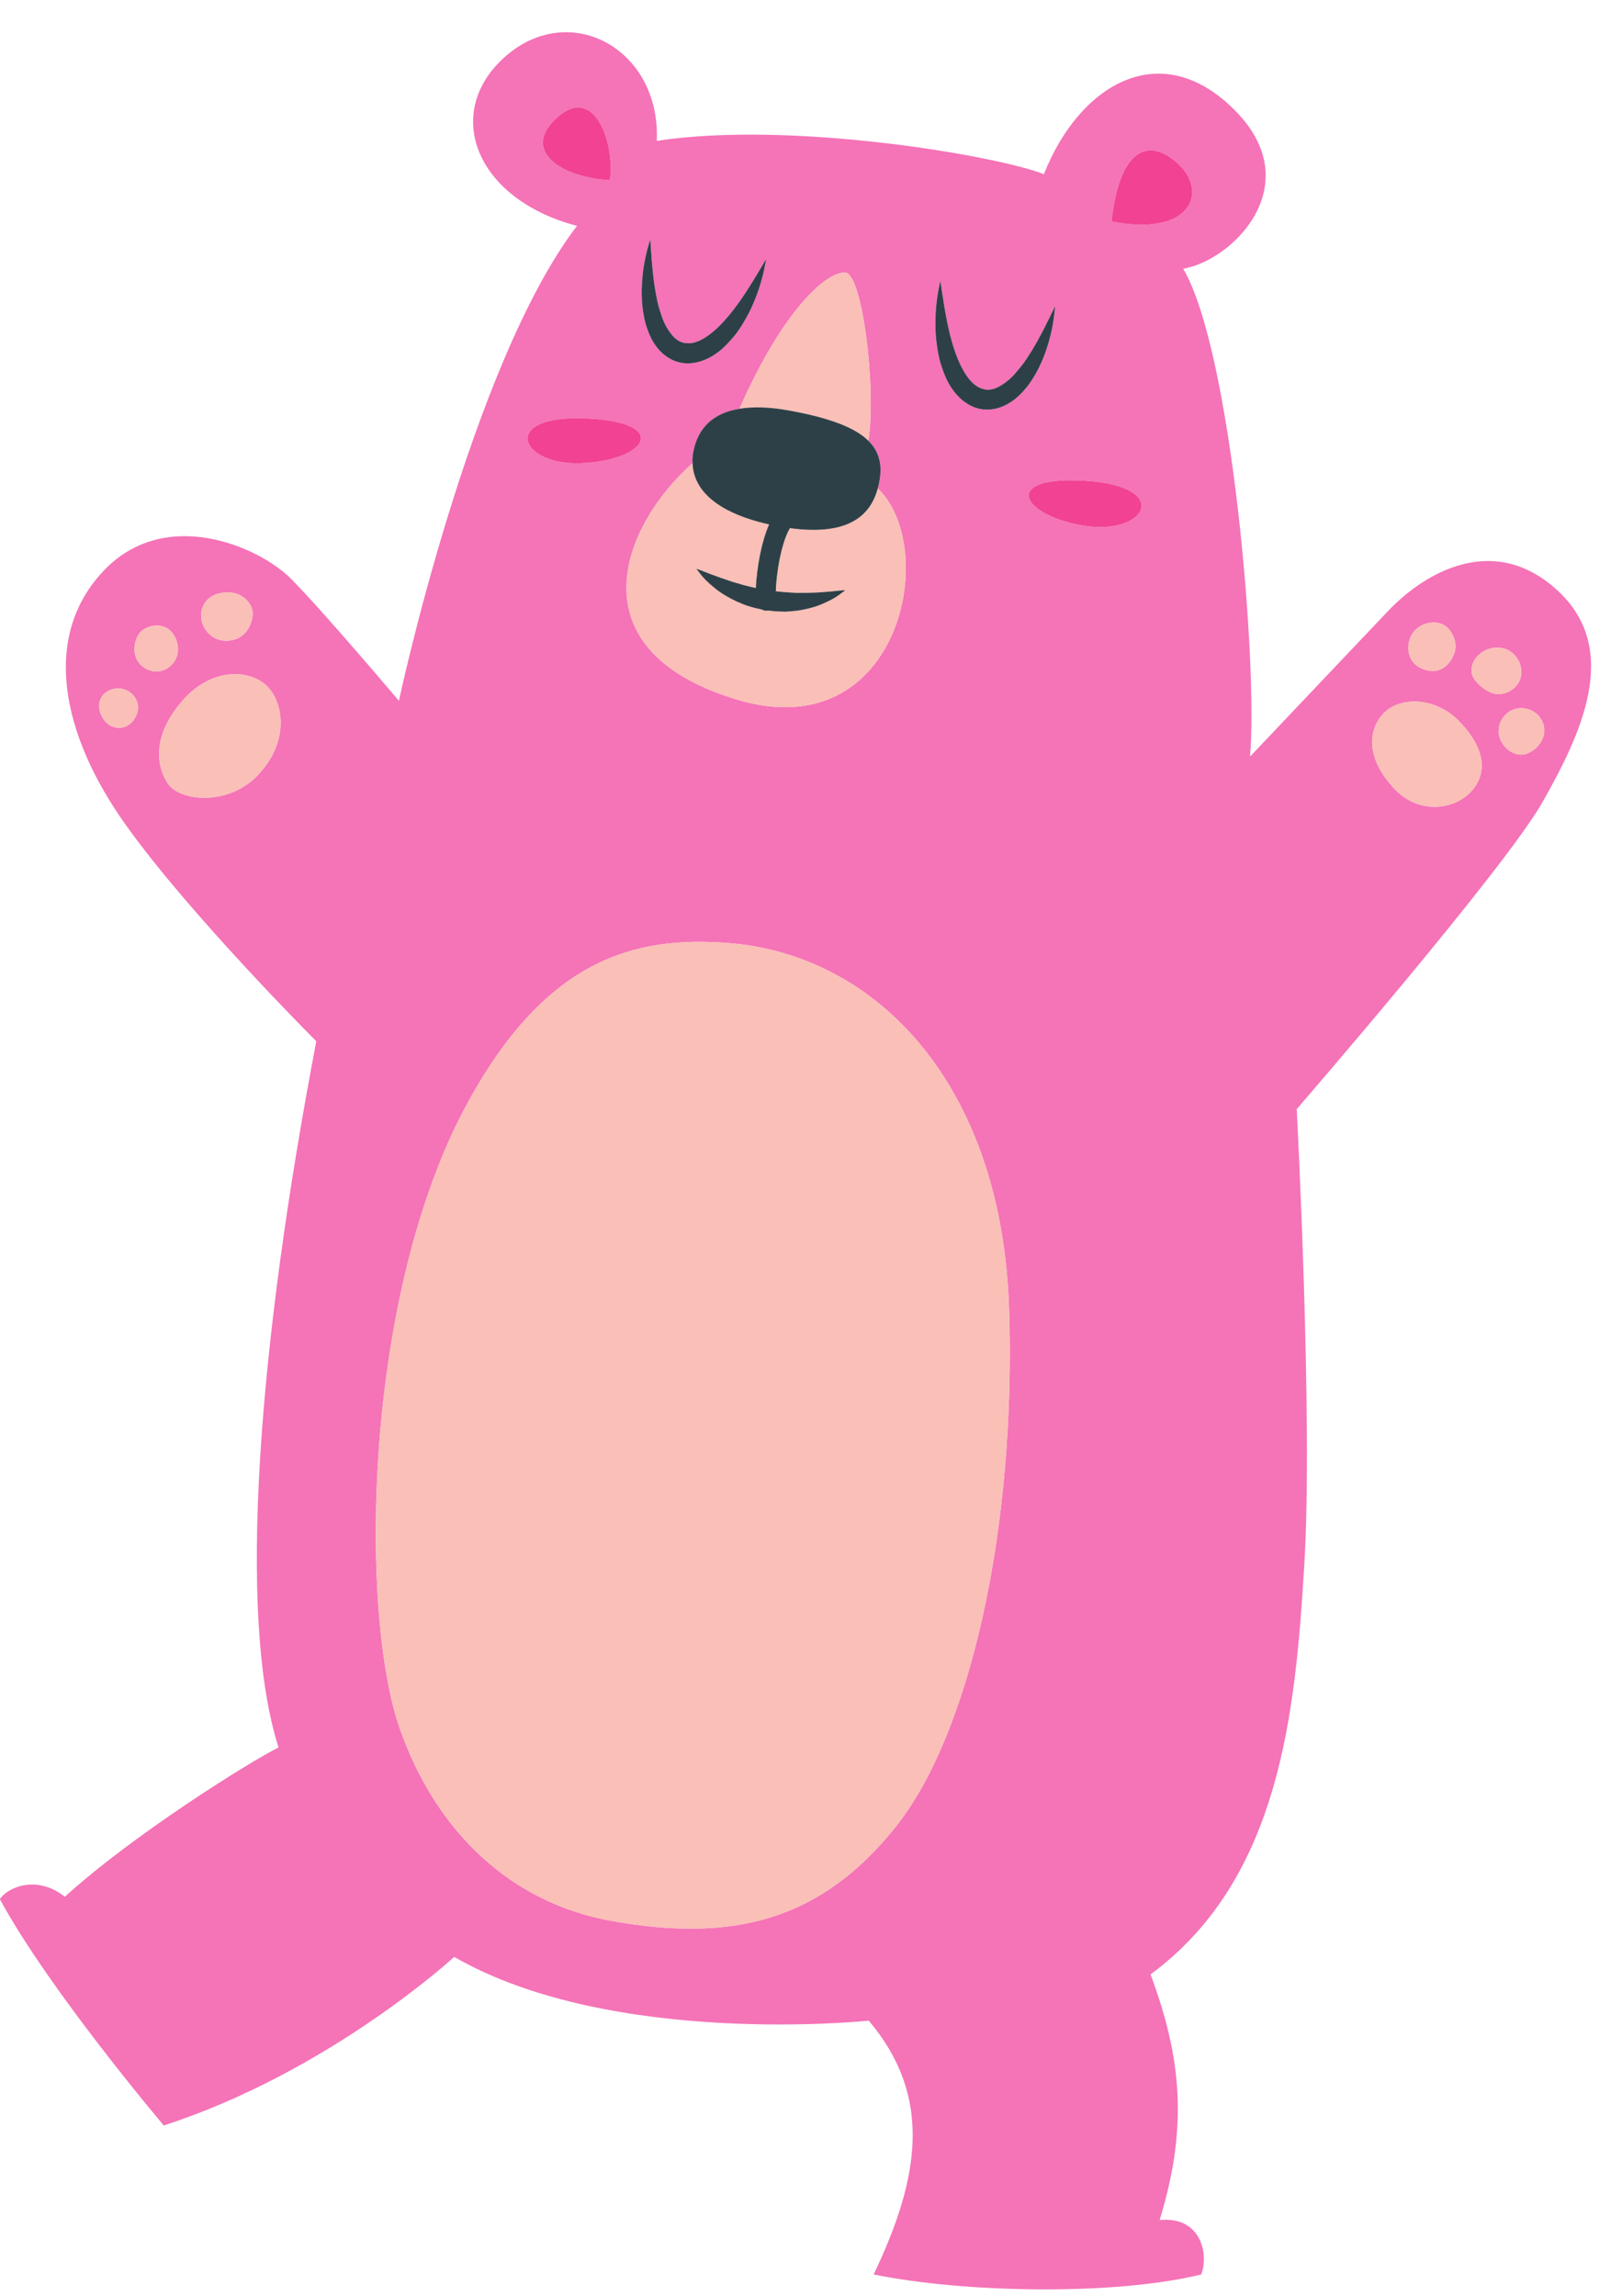
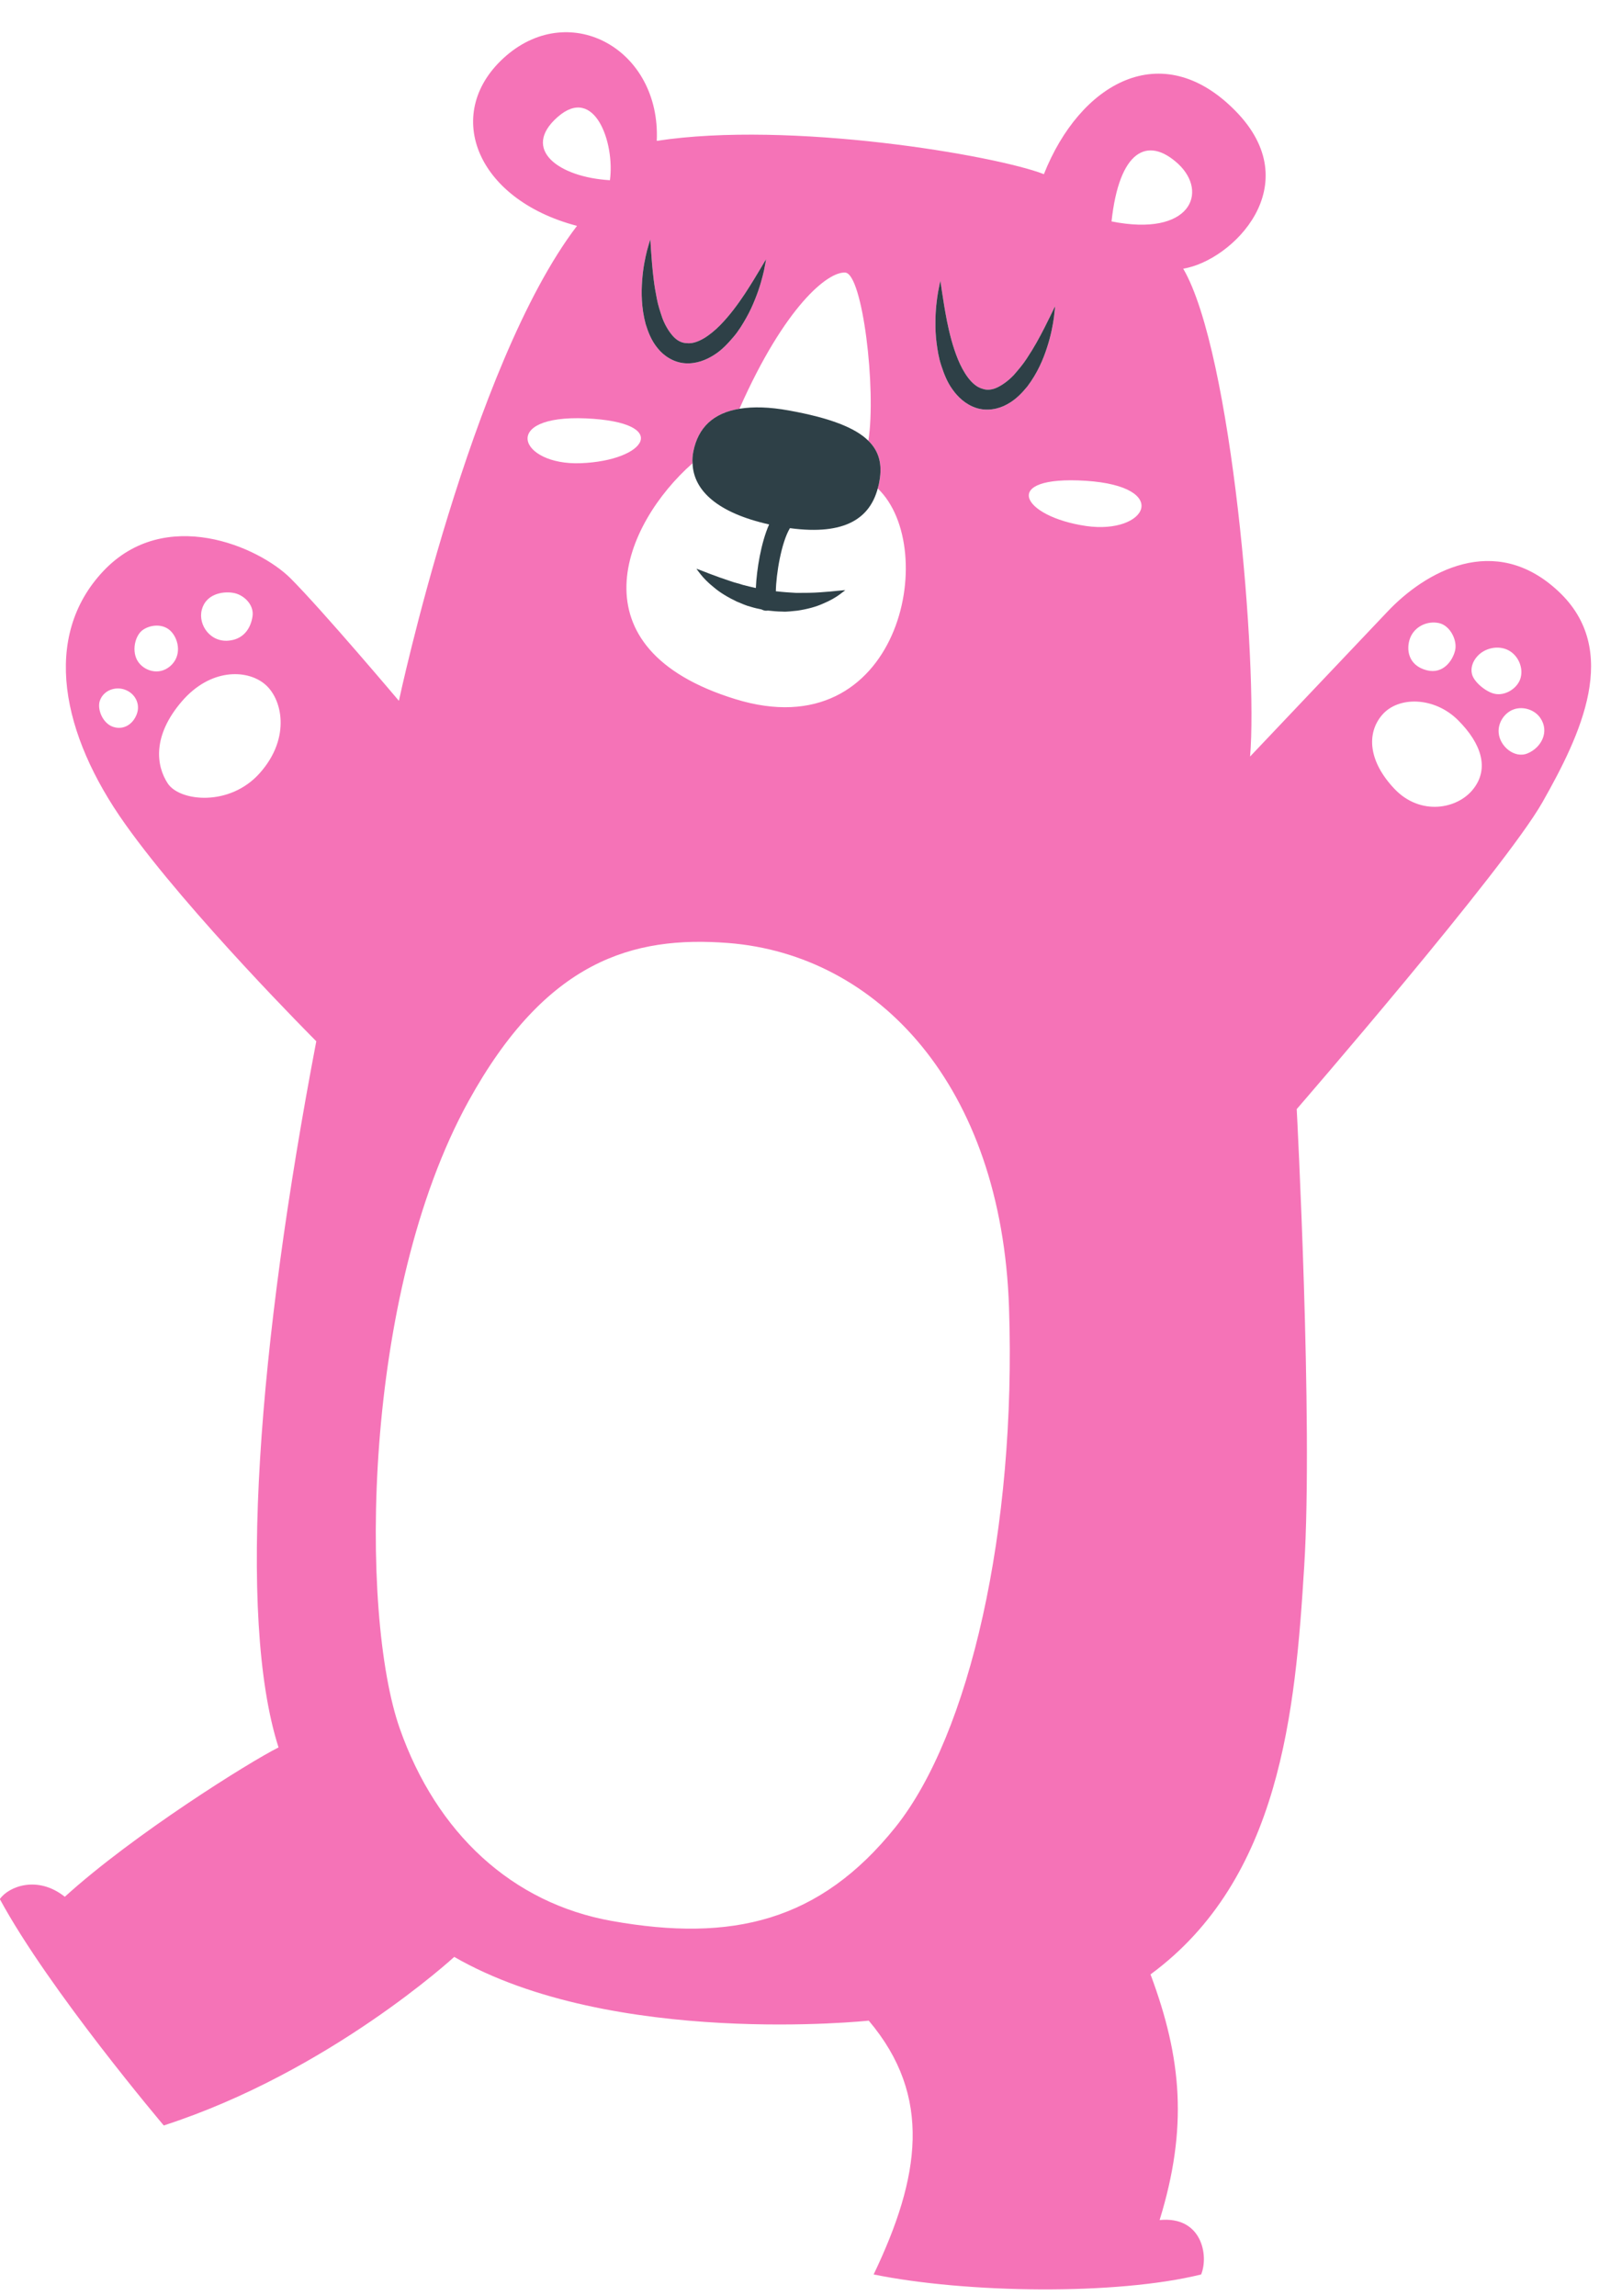
<svg xmlns="http://www.w3.org/2000/svg" height="584.3" preserveAspectRatio="xMidYMid meet" version="1.0" viewBox="95.2 2.2 412.8 584.3" width="412.8" zoomAndPan="magnify">
  <g>
    <g id="change1_1">
      <path d="M 484.012 193.926 C 480.668 195.367 476.867 192.129 476.609 188.684 C 476.402 186.113 478.102 183.547 480.516 182.723 C 482.93 181.902 485.859 182.879 487.246 184.984 C 489.562 188.43 487.504 192.438 484.012 193.926 Z M 475.531 178.766 C 473.422 178.305 470.34 175.836 469.824 173.781 C 469.414 172.188 470.031 170.492 471.16 169.258 C 473.062 167.102 476.453 166.379 479.023 167.664 C 481.645 169 483.031 172.289 482.109 175.016 C 481.234 177.531 478.152 179.383 475.531 178.766 Z M 470.184 202.973 C 466.176 208.164 456.668 209.91 450.09 202.973 C 443.461 195.984 442.945 188.891 446.902 184.215 C 451.066 179.281 460.316 179.535 466.277 185.5 C 472.242 191.461 474.246 197.781 470.184 202.973 Z M 454.098 164.531 C 455.281 161.602 458.469 160.16 461.398 160.777 C 464.324 161.395 466.176 165.301 465.508 167.82 C 464.891 170.336 462.477 173.832 458.363 172.805 C 453.586 171.621 452.969 167.461 454.098 164.531 Z M 378.086 58.555 C 380.039 40.516 387.234 36.711 395.047 43.906 C 402.809 51.156 398.184 62.562 378.086 58.555 Z M 371.637 136.078 C 355.086 133.66 349.484 123.176 371.531 124.566 C 393.527 126.004 387.055 138.285 371.637 136.078 Z M 351.5 105.105 C 349.348 106.332 346.32 106.926 343.594 106.008 C 340.879 105.109 338.926 103.188 337.574 101.266 C 336.176 99.328 335.414 97.219 334.754 95.23 C 334.082 93.234 333.793 91.262 333.551 89.41 C 333.312 87.562 333.25 85.812 333.27 84.207 C 333.27 81 333.633 78.363 333.934 76.539 C 334.273 74.719 334.52 73.691 334.52 73.691 C 334.52 73.691 334.707 74.742 334.957 76.555 C 335.23 78.363 335.621 80.93 336.207 83.93 C 336.816 86.918 337.645 90.363 339.016 93.703 C 340.355 96.941 342.512 100.402 345.168 101.121 C 346.41 101.586 347.805 101.43 349.227 100.699 C 350.625 99.98 352.031 98.902 353.234 97.621 C 354.387 96.285 355.539 94.949 356.465 93.512 C 357.402 92.098 358.266 90.703 359.012 89.371 C 360.504 86.703 361.637 84.395 362.445 82.746 C 363.23 81.082 363.727 80.141 363.727 80.141 C 363.727 80.141 363.645 81.199 363.422 83.027 C 363.156 84.852 362.703 87.496 361.703 90.543 C 360.73 93.602 359.246 97.141 356.668 100.551 C 355.316 102.199 353.73 103.914 351.5 105.105 Z M 323.113 467.211 C 303.84 491.266 281.434 496.559 250.906 491.109 C 225.516 486.586 206.297 468.754 196.941 442.133 C 186.66 412.836 187.434 331.531 214.414 282.504 C 234.152 246.68 256.199 240.309 280.559 242.207 C 318.488 245.188 350.098 278.34 351.996 334.977 C 353.898 391.559 341.926 443.672 323.113 467.211 Z M 244.281 108.684 C 266.328 109.66 259.699 119.477 242.945 120.094 C 227.371 120.66 222.23 107.758 244.281 108.684 Z M 237.113 31.984 C 246.52 23.711 251.711 38.562 250.426 48.07 C 237.371 47.301 227.758 40.207 237.113 31.984 Z M 258.637 73.492 C 258.863 70.293 259.441 67.672 259.887 65.887 C 260.371 64.109 260.695 63.102 260.695 63.102 C 260.695 63.102 260.801 64.156 260.895 65.992 C 261.023 67.824 261.199 70.395 261.574 73.43 C 261.758 74.941 262.031 76.559 262.367 78.223 C 262.676 79.902 263.242 81.578 263.805 83.25 C 264.434 84.887 265.328 86.422 266.352 87.613 C 267.391 88.824 268.621 89.496 269.949 89.535 C 272.68 89.879 275.984 87.484 278.449 84.992 C 280.98 82.418 283.051 79.543 284.742 77.008 C 286.418 74.453 287.754 72.223 288.688 70.648 C 289.602 69.066 290.176 68.168 290.176 68.168 C 290.176 68.168 290.012 69.207 289.641 71.027 C 289.23 72.828 288.57 75.402 287.359 78.375 C 286.77 79.867 286.051 81.465 285.129 83.086 C 284.207 84.707 283.191 86.426 281.816 88.02 C 280.453 89.609 278.949 91.277 276.926 92.543 C 274.945 93.809 272.41 94.852 269.559 94.656 C 266.688 94.477 264.109 92.781 262.578 90.832 C 260.965 88.887 260.145 86.699 259.516 84.66 C 258.418 80.531 258.383 76.691 258.637 73.492 Z M 310.316 71.574 C 314.738 71.871 318.258 101.312 316.203 114.375 C 318.965 117.098 319.742 120.398 319.047 124.461 C 318.945 125.18 318.789 125.852 318.586 126.52 C 334.621 141.832 324.137 193.074 282.301 180.121 C 240.52 167.223 253.934 135.562 271.406 120.145 L 271.457 120.145 C 271.355 119.168 271.457 118.141 271.664 117.062 C 272.867 111.113 276.629 107.305 283.488 106.219 C 283.477 106.211 283.414 106.168 283.414 106.168 C 294.938 80.148 305.891 71.281 310.316 71.574 Z M 161.309 198.965 C 153.699 207.547 141.008 206.211 137.922 201.637 C 134.891 197.062 133.965 189.457 141.469 180.719 C 148.715 172.289 157.914 172.547 162.438 176.195 C 167.012 179.793 169.375 189.918 161.309 198.965 Z M 130.266 170.492 C 128.723 168.074 129.441 164.273 131.344 162.68 C 133.297 161.137 136.945 160.727 138.949 163.141 C 140.699 165.199 141.469 169.156 138.539 171.727 C 135.559 174.293 131.754 172.855 130.266 170.492 Z M 130.008 183.957 C 129.031 186.578 126.617 188.066 123.996 187.195 C 121.32 186.32 119.883 182.672 120.602 180.566 C 121.578 177.789 124.609 176.914 126.871 177.688 C 129.598 178.613 130.984 181.387 130.008 183.957 Z M 146.559 157.387 C 147.586 153.43 151.746 152.656 154.422 153.07 C 157.094 153.43 159.969 156.051 159.457 159.133 C 158.992 162.164 157.195 164.734 153.805 165.199 C 148.867 165.969 145.527 161.293 146.559 157.387 Z M 491.719 152.605 C 475.582 137.598 457.902 147.672 448.238 157.949 C 438.527 168.18 413.344 194.75 413.344 194.75 C 415.348 171.414 408.77 91.859 396.332 70.582 C 408.77 68.578 428.301 49.305 409.539 30.34 C 390.781 11.324 370.02 23.453 360.871 46.527 C 348.484 41.699 296.27 32.859 262.348 38.051 C 263.375 14.871 240.555 2.176 224.059 16.359 C 207.613 30.547 215.988 52.852 242.047 59.688 C 214.961 95.148 196.719 180.566 196.719 180.566 C 196.719 180.566 177.238 157.488 169.117 149.367 C 160.996 141.301 137.203 130.867 121.477 147.57 C 105.75 164.273 110.84 189.148 127.078 211.965 C 143.266 234.785 175.695 267.215 175.695 267.215 C 160.996 344.203 155.449 413.637 166.086 446.941 C 158.699 450.633 129.043 469.164 111.695 484.953 C 104.758 479.426 97.418 482.316 95.152 485.535 C 107.691 508.715 136.879 543.156 136.879 543.156 C 179.074 529.488 210.801 500.254 210.801 500.254 C 251.043 523.434 316.297 516.48 316.297 516.48 C 332.602 535.75 329.363 556.359 317.543 581.078 C 341.031 585.859 379.305 586.426 400.891 581.078 C 402.871 576.219 401.039 566.168 390.324 567.23 C 397.531 543.801 396.012 526.129 388.008 504.707 C 421.051 480.398 424.855 437.793 427.117 400.941 C 429.43 364.094 425.215 284.484 425.215 284.484 C 425.215 284.484 478.051 223.48 487.762 206.363 C 497.426 189.301 507.91 167.613 491.719 152.605" fill="#f573b7" />
    </g>
    <g id="change2_1">
-       <path d="M 395.047 43.906 C 387.234 36.711 380.039 40.516 378.086 58.555 C 398.184 62.562 402.809 51.156 395.047 43.906 Z M 371.531 124.566 C 349.484 123.176 355.086 133.66 371.637 136.078 C 387.055 138.285 393.527 126.004 371.531 124.566 Z M 242.945 120.094 C 259.699 119.477 266.328 109.66 244.281 108.684 C 222.23 107.758 227.371 120.66 242.945 120.094 Z M 250.426 48.07 C 237.371 47.301 227.758 40.207 237.113 31.984 C 246.52 23.711 251.711 38.562 250.426 48.07" fill="#f14293" />
-     </g>
+       </g>
    <g id="change3_1">
-       <path d="M 280.559 242.207 C 256.199 240.309 234.152 246.68 214.414 282.504 C 187.434 331.531 186.66 412.836 196.941 442.133 C 206.297 468.754 225.516 486.586 250.906 491.109 C 281.434 496.559 303.84 491.266 323.113 467.211 C 341.926 443.672 353.898 391.559 351.996 334.977 C 350.098 278.34 318.488 245.188 280.559 242.207 Z M 487.246 184.984 C 485.859 182.879 482.93 181.902 480.516 182.723 C 478.102 183.547 476.402 186.113 476.609 188.684 C 476.867 192.129 480.668 195.367 484.012 193.926 C 487.504 192.438 489.562 188.43 487.246 184.984 Z M 482.109 175.016 C 483.031 172.289 481.645 169 479.023 167.664 C 476.453 166.379 473.062 167.102 471.16 169.258 C 470.031 170.492 469.414 172.188 469.824 173.781 C 470.34 175.836 473.422 178.305 475.531 178.766 C 478.152 179.383 481.234 177.531 482.109 175.016 Z M 446.902 184.215 C 442.945 188.891 443.461 195.984 450.09 202.973 C 456.668 209.91 466.176 208.164 470.184 202.973 C 474.246 197.781 472.242 191.461 466.277 185.5 C 460.316 179.535 451.066 179.281 446.902 184.215 Z M 458.363 172.805 C 462.477 173.832 464.891 170.336 465.508 167.82 C 466.176 165.301 464.324 161.395 461.398 160.777 C 458.469 160.16 455.281 161.602 454.098 164.531 C 452.969 167.461 453.586 171.621 458.363 172.805 Z M 283.488 106.219 C 286.887 105.68 290.984 105.762 296.023 106.68 C 306.441 108.574 312.816 111.039 316.203 114.375 C 318.258 101.312 314.738 71.871 310.316 71.574 C 305.891 71.281 294.938 80.148 283.414 106.168 C 283.414 106.168 283.477 106.211 283.488 106.219 Z M 296.238 136.621 C 294.039 140.293 292.727 148.281 292.652 152.68 C 294.414 152.891 296.172 153.008 297.859 153.102 C 300.066 153.105 302.172 153.09 304.004 152.945 C 305.828 152.809 307.414 152.695 308.523 152.551 C 309.641 152.434 310.316 152.402 310.316 152.402 C 310.316 152.402 309.82 152.828 308.883 153.508 C 307.957 154.195 306.535 155.051 304.703 155.812 C 302.891 156.641 300.621 157.25 298.129 157.617 C 296.883 157.711 295.578 157.953 294.254 157.852 C 293.039 157.848 291.812 157.723 290.586 157.59 C 290.566 157.594 290.551 157.605 290.531 157.609 C 290.414 157.621 290.293 157.633 290.176 157.633 C 289.754 157.633 289.367 157.496 289.012 157.309 C 288.105 157.125 287.203 156.93 286.336 156.656 C 285.047 156.344 283.867 155.766 282.707 155.305 C 280.441 154.23 278.445 153.02 276.93 151.73 C 275.383 150.516 274.215 149.262 273.527 148.395 C 272.816 147.504 272.441 146.957 272.441 146.957 C 272.441 146.957 273.074 147.156 274.133 147.578 C 275.211 148.02 276.645 148.547 278.387 149.18 C 279.246 149.473 280.184 149.793 281.172 150.133 C 282.141 150.492 283.219 150.703 284.266 151.066 C 285.34 151.344 286.441 151.617 287.566 151.859 C 287.762 147.195 288.887 140.285 290.941 135.676 C 277.922 132.762 271.695 127.113 271.457 120.145 L 271.406 120.145 C 253.934 135.562 240.52 167.223 282.301 180.121 C 324.137 193.074 334.621 141.832 318.586 126.52 C 316.586 133.977 310.414 138.531 296.238 136.621 Z M 162.438 176.195 C 157.914 172.547 148.715 172.289 141.469 180.719 C 133.965 189.457 134.891 197.062 137.922 201.637 C 141.008 206.211 153.699 207.547 161.309 198.965 C 169.375 189.918 167.012 179.793 162.438 176.195 Z M 153.805 165.199 C 157.195 164.734 158.992 162.164 159.457 159.133 C 159.969 156.051 157.094 153.43 154.422 153.07 C 151.746 152.656 147.586 153.43 146.559 157.387 C 145.527 161.293 148.867 165.969 153.805 165.199 Z M 138.949 163.141 C 136.945 160.727 133.297 161.137 131.344 162.68 C 129.441 164.273 128.723 168.074 130.266 170.492 C 131.754 172.855 135.559 174.293 138.539 171.727 C 141.469 169.156 140.699 165.199 138.949 163.141 Z M 130.008 183.957 C 129.031 186.578 126.617 188.066 123.996 187.195 C 121.32 186.32 119.883 182.672 120.602 180.566 C 121.578 177.789 124.609 176.914 126.871 177.688 C 129.598 178.613 130.984 181.387 130.008 183.957" fill="#fabfb7" />
-     </g>
+       </g>
    <g id="change4_1">
      <path d="M 363.422 83.027 C 363.645 81.199 363.727 80.141 363.727 80.141 C 363.727 80.141 363.23 81.082 362.445 82.746 C 361.637 84.395 360.504 86.703 359.012 89.371 C 358.266 90.703 357.402 92.098 356.465 93.512 C 355.539 94.949 354.387 96.285 353.234 97.621 C 352.031 98.902 350.625 99.98 349.227 100.699 C 347.805 101.43 346.41 101.586 345.168 101.121 C 342.512 100.402 340.355 96.941 339.016 93.703 C 337.645 90.363 336.816 86.918 336.207 83.93 C 335.621 80.93 335.23 78.363 334.957 76.555 C 334.707 74.742 334.52 73.691 334.52 73.691 C 334.52 73.691 334.273 74.719 333.934 76.539 C 333.633 78.363 333.27 81 333.27 84.207 C 333.25 85.812 333.312 87.562 333.551 89.41 C 333.793 91.262 334.082 93.234 334.754 95.23 C 335.414 97.219 336.176 99.328 337.574 101.266 C 338.926 103.188 340.879 105.109 343.594 106.008 C 346.32 106.926 349.348 106.332 351.5 105.105 C 353.73 103.914 355.316 102.199 356.668 100.551 C 359.246 97.141 360.73 93.602 361.703 90.543 C 362.703 87.496 363.156 84.852 363.422 83.027 Z M 262.578 90.832 C 264.109 92.781 266.688 94.477 269.559 94.656 C 272.41 94.852 274.945 93.809 276.926 92.543 C 278.949 91.277 280.453 89.609 281.816 88.02 C 283.191 86.426 284.207 84.707 285.129 83.086 C 286.051 81.465 286.77 79.867 287.359 78.375 C 288.57 75.402 289.23 72.828 289.641 71.027 C 290.012 69.207 290.176 68.168 290.176 68.168 C 290.176 68.168 289.602 69.066 288.688 70.648 C 287.754 72.223 286.418 74.453 284.742 77.008 C 283.051 79.543 280.98 82.418 278.449 84.992 C 275.984 87.484 272.68 89.879 269.949 89.535 C 268.621 89.496 267.391 88.824 266.352 87.613 C 265.328 86.422 264.434 84.887 263.805 83.25 C 263.242 81.578 262.676 79.902 262.367 78.223 C 262.031 76.559 261.758 74.941 261.574 73.43 C 261.199 70.395 261.023 67.824 260.895 65.992 C 260.801 64.156 260.695 63.102 260.695 63.102 C 260.695 63.102 260.371 64.109 259.887 65.887 C 259.441 67.672 258.863 70.293 258.637 73.492 C 258.383 76.691 258.418 80.531 259.516 84.66 C 260.145 86.699 260.965 88.887 262.578 90.832 Z M 296.023 106.68 C 306.441 108.574 312.816 111.039 316.203 114.375 C 318.965 117.098 319.742 120.398 319.047 124.461 C 318.945 125.18 318.789 125.852 318.586 126.52 C 316.586 133.977 310.414 138.531 296.238 136.621 C 294.039 140.293 292.727 148.281 292.652 152.68 C 294.414 152.891 296.172 153.008 297.859 153.102 C 300.066 153.105 302.172 153.09 304.004 152.945 C 305.828 152.809 307.414 152.695 308.523 152.551 C 309.641 152.434 310.316 152.402 310.316 152.402 C 310.316 152.402 309.82 152.828 308.883 153.508 C 307.957 154.195 306.535 155.051 304.703 155.812 C 302.891 156.641 300.621 157.25 298.129 157.617 C 296.883 157.711 295.578 157.953 294.254 157.852 C 293.039 157.848 291.812 157.723 290.586 157.59 C 290.566 157.594 290.551 157.605 290.531 157.609 C 290.414 157.621 290.293 157.633 290.176 157.633 C 289.754 157.633 289.367 157.496 289.012 157.309 C 288.105 157.125 287.203 156.93 286.336 156.656 C 285.047 156.344 283.867 155.766 282.707 155.305 C 280.441 154.23 278.445 153.02 276.93 151.73 C 275.383 150.516 274.215 149.262 273.527 148.395 C 272.816 147.504 272.441 146.957 272.441 146.957 C 272.441 146.957 273.074 147.156 274.133 147.578 C 275.211 148.02 276.645 148.547 278.387 149.18 C 279.246 149.473 280.184 149.793 281.172 150.133 C 282.141 150.492 283.219 150.703 284.266 151.066 C 285.34 151.344 286.441 151.617 287.566 151.859 C 287.762 147.195 288.887 140.285 290.941 135.676 C 277.922 132.762 271.695 127.113 271.457 120.145 C 271.355 119.168 271.457 118.141 271.664 117.062 C 272.867 111.113 276.629 107.305 283.488 106.219 C 286.887 105.68 290.984 105.762 296.023 106.68" fill="#2e4047" />
    </g>
  </g>
</svg>